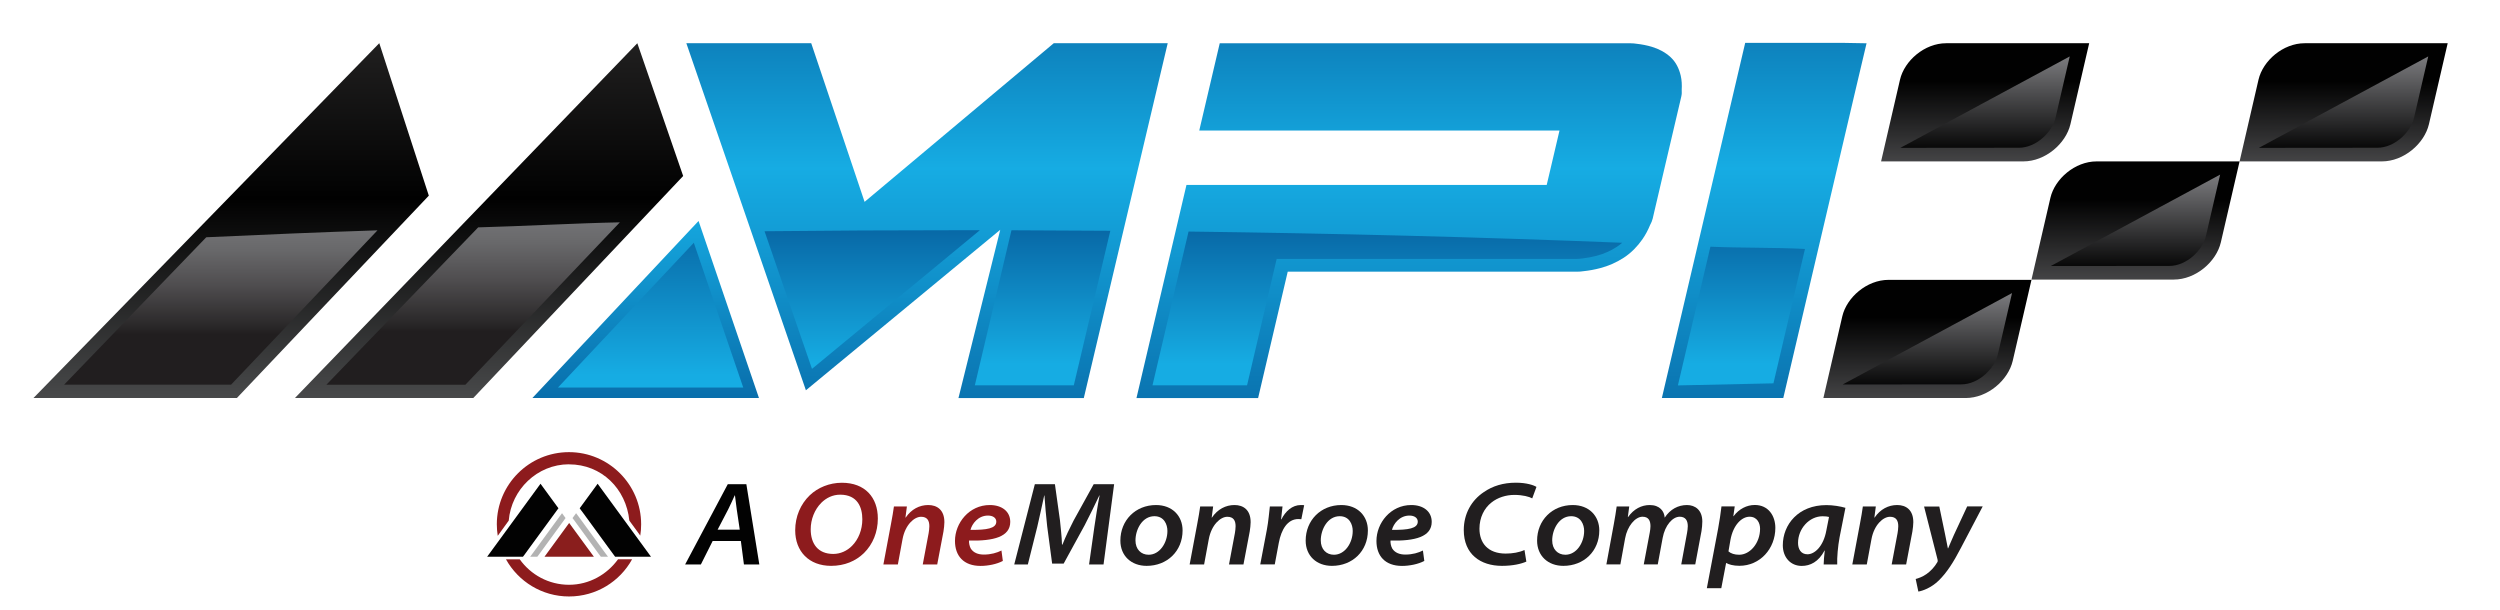
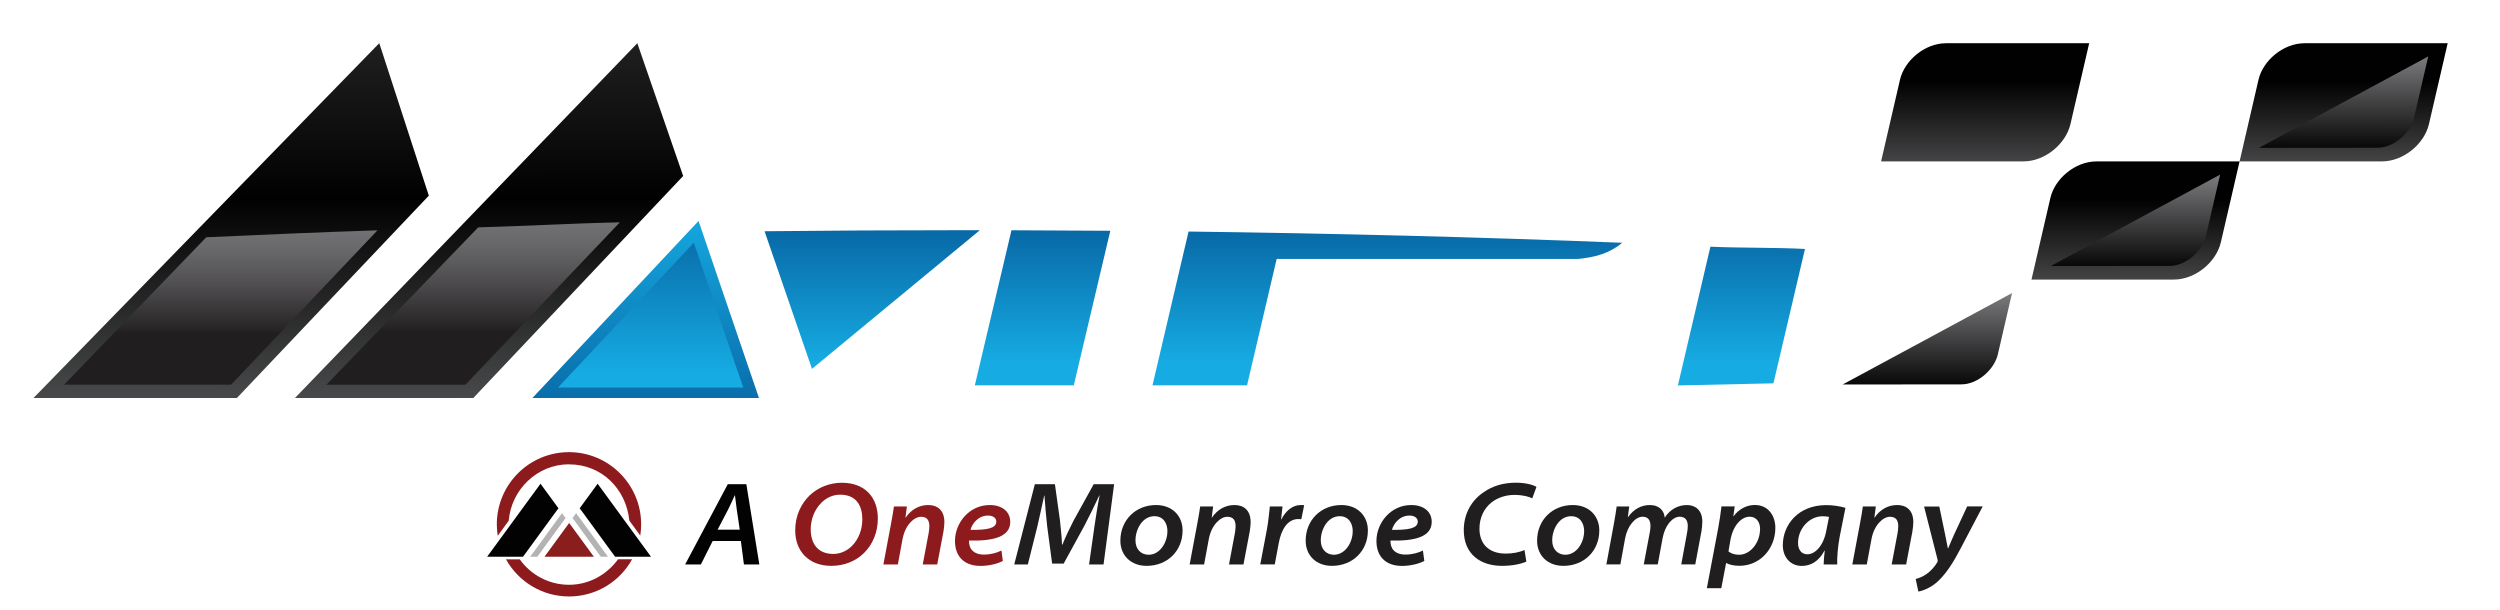
<svg xmlns="http://www.w3.org/2000/svg" xmlns:xlink="http://www.w3.org/1999/xlink" version="1.1" viewBox="0 0 432 105.48">
  <defs>
    <style>
      .cls-1 {
        fill: url(#GradientFill_13);
      }

      .cls-1, .cls-2, .cls-3, .cls-4, .cls-5, .cls-6, .cls-7, .cls-8, .cls-9, .cls-10, .cls-11, .cls-12, .cls-13, .cls-14, .cls-15 {
        fill-rule: evenodd;
      }

      .cls-2 {
        fill: url(#GradientFill_12);
      }

      .cls-3 {
        fill: url(#GradientFill_14);
      }

      .cls-4 {
        fill: url(#GradientFill_4-2);
      }

      .cls-5 {
        fill: url(#GradientFill_4-3);
      }

      .cls-16 {
        fill: #211e1f;
      }

      .cls-17 {
        fill: #b3b3b3;
      }

      .cls-18 {
        fill: #020202;
      }

      .cls-6 {
        fill: url(#GradientFill_3);
      }

      .cls-7 {
        fill: url(#GradientFill_4);
      }

      .cls-8 {
        fill: url(#GradientFill_13-2);
      }

      .cls-9 {
        fill: url(#GradientFill_14-6);
      }

      .cls-10 {
        fill: url(#GradientFill_14-7);
      }

      .cls-11 {
        fill: url(#GradientFill_14-8);
      }

      .cls-12 {
        fill: url(#GradientFill_14-5);
      }

      .cls-13 {
        fill: url(#GradientFill_14-3);
      }

      .cls-14 {
        fill: url(#GradientFill_14-4);
      }

      .cls-15 {
        fill: url(#GradientFill_14-2);
      }

      .cls-19 {
        fill: #8a1e1d;
      }

      .cls-20 {
        fill: #8d1b1d;
      }
    </style>
    <linearGradient id="GradientFill_3" data-name="GradientFill 3" x1="220.57" y1="80.37" x2="220.57" y2="-8.03" gradientUnits="userSpaceOnUse">
      <stop offset="0" stop-color="#0764a2" />
      <stop offset=".58" stop-color="#16ace3" />
      <stop offset="1" stop-color="#0764a2" />
    </linearGradient>
    <linearGradient id="GradientFill_4" data-name="GradientFill 4" x1="222" y1="38.12" x2="222" y2="62.97" gradientUnits="userSpaceOnUse">
      <stop offset="0" stop-color="#0764a2" />
      <stop offset="1" stop-color="#16ace3" />
    </linearGradient>
    <linearGradient id="GradientFill_4-2" data-name="GradientFill 4" x1="111.57" y1="74.48" x2="111.57" y2="34.71" xlink:href="#GradientFill_4" />
    <linearGradient id="GradientFill_4-3" data-name="GradientFill 4" x1="112.42" y1="37.38" x2="112.42" y2="64.77" xlink:href="#GradientFill_4" />
    <linearGradient id="GradientFill_12" data-name="GradientFill 12" x1="61.9" y1="2.51" x2="61.92" y2="68.76" gradientUnits="userSpaceOnUse">
      <stop offset="0" stop-color="#262525" />
      <stop offset=".48" stop-color="#010101" />
      <stop offset="1" stop-color="#48494a" />
    </linearGradient>
    <linearGradient id="GradientFill_13" data-name="GradientFill 13" x1="81.75" y1="31.76" x2="81.75" y2="57.34" gradientUnits="userSpaceOnUse">
      <stop offset="0" stop-color="#7e7e81" />
      <stop offset=".17" stop-color="#78787b" />
      <stop offset=".4" stop-color="#68686a" />
      <stop offset=".65" stop-color="#4f4d4f" />
      <stop offset=".93" stop-color="#2b292a" />
      <stop offset="1" stop-color="#211e1f" />
    </linearGradient>
    <linearGradient id="GradientFill_13-2" data-name="GradientFill 13" x1="38.15" y1="33.48" x2="38.15" y2="57.79" xlink:href="#GradientFill_13" />
    <linearGradient id="GradientFill_14" data-name="GradientFill 14" x1="404.97" y1="40" x2="404.98" y2="14" gradientUnits="userSpaceOnUse">
      <stop offset="0" stop-color="#7e7e81" />
      <stop offset="1" stop-color="#010101" />
    </linearGradient>
    <linearGradient id="GradientFill_14-2" data-name="GradientFill 14" x1="404.96" y1="9.35" x2="404.97" y2="26.53" xlink:href="#GradientFill_14" />
    <linearGradient id="GradientFill_14-3" data-name="GradientFill 14" x1="369.01" y1="60.42" x2="369.02" y2="34.42" xlink:href="#GradientFill_14" />
    <linearGradient id="GradientFill_14-4" data-name="GradientFill 14" x1="369.01" y1="29.77" x2="369.01" y2="46.95" xlink:href="#GradientFill_14" />
    <linearGradient id="GradientFill_14-5" data-name="GradientFill 14" x1="343.03" y1="40" x2="343.03" y2="14" xlink:href="#GradientFill_14" />
    <linearGradient id="GradientFill_14-6" data-name="GradientFill 14" x1="343.02" y1="9.35" x2="343.02" y2="26.52" xlink:href="#GradientFill_14" />
    <linearGradient id="GradientFill_14-7" data-name="GradientFill 14" x1="333.06" y1="80.9" x2="333.06" y2="54.89" xlink:href="#GradientFill_14" />
    <linearGradient id="GradientFill_14-8" data-name="GradientFill 14" x1="333.05" y1="50.24" x2="333.05" y2="67.42" xlink:href="#GradientFill_14" />
  </defs>
  <g>
    <g id="Layer_1">
      <g>
-         <path class="cls-6" d="M287.18,68.78h20.97l12.47-53.17,1.92-8.13-3.88-.07h-17.09l-8.82,37.59-5.58,23.78h0ZM118.6,7.47l20.66,59.97,33.58-27.73-7.22,29.08h21.66l14.5-61.32h-19.69l-32.69,27.41-9.22-27.41h-21.57ZM271.91,46.94h-49.39l-5.12,21.85h-21.02l8.64-36.83h62.25l.58-2.46.02-.08,1.61-6.86h-62.25l3.54-15.08h70.99c.37,0,.73.03,1.09.09.89.1,1.75.27,2.59.52,1.25.38,2.36.97,3.27,1.82.89.84,1.43,1.93,1.72,3.17.18.77.22,1.6.17,2.45.03.37.02.76-.07,1.14l-.25,1.08-.06.25-2.16,9.21-2.16,9.21-.06.26-.25,1.08c-.09.38-.25.76-.46,1.14-.35.85-.78,1.67-1.32,2.45-.87,1.24-1.92,2.33-3.2,3.17-1.3.85-2.69,1.45-4.12,1.82-.95.25-1.89.42-2.83.52-.38.06-.76.09-1.13.09h-.58Z" />
        <path class="cls-7" d="M295.56,42.62l-5.62,23.98,16.51-.36,5.45-23.22c-4.99-.27-11.34-.16-16.33-.39h0ZM132.11,39.95l8.2,23.79,29.01-23.96c-1.23,0-2.46,0-3.69,0-11.17,0-22.34.06-33.51.18h0ZM174.77,39.79c5.05.02,12.04.05,17.09.09l-6.31,26.71h-17.1l6.33-26.8h0ZM205.38,40.02l-6.23,26.57h16.34l5.12-21.85h51.89c.26,0,.53-.03.82-.07h.08c.84-.1,1.68-.26,2.5-.47,1.24-.33,2.41-.84,3.48-1.54.33-.21.64-.45.93-.71-24.97-1-49.95-1.62-74.94-1.94Z" />
        <polygon class="cls-4" points="91.99 68.78 131.15 68.78 120.71 38.18 91.99 68.78" />
        <polygon class="cls-5" points="96.42 66.96 128.43 66.96 119.89 41.95 96.42 66.96" />
        <g>
          <path class="cls-2" d="M65.53,7.47L5.78,68.78h35.15l33.17-34.97-8.56-26.35h0ZM110.13,7.47l7.92,22.94-36.27,38.37h-30.82L110.13,7.47Z" />
          <g>
            <path class="cls-1" d="M82.63,39.29l-26.23,27.19h24.02l26.69-28.06c-7.63.15-16.84.67-24.47.87Z" />
            <path class="cls-8" d="M35.64,41l-24.56,25.47h28.85l25.3-26.67c-10.26.34-19.33.73-29.59,1.2Z" />
          </g>
        </g>
        <g>
          <g>
            <path class="cls-3" d="M422.96,7.47h-24.71c-3.74,0-7.22,3.02-7.98,6.3l-3.27,14.12h24.58c3.81,0,7.36-3.08,8.14-6.43l3.24-13.99Z" />
            <path class="cls-15" d="M390.33,25.55l20.49-.02c2.99,0,5.76-2.72,6.32-5.16l2.46-10.62-29.27,15.8Z" />
          </g>
          <g>
            <path class="cls-13" d="M387,27.89h-24.71c-3.74,0-7.22,3.02-7.98,6.3l-3.27,14.12h24.58c3.81,0,7.36-3.08,8.14-6.43l3.24-13.99Z" />
            <path class="cls-14" d="M354.37,45.97l20.49-.02c2.99,0,5.76-2.72,6.32-5.16l2.46-10.62-29.27,15.8Z" />
          </g>
          <g>
            <path class="cls-12" d="M361.01,7.47h-24.71c-3.74,0-7.22,3.02-7.98,6.3l-3.27,14.12h24.58c3.81,0,7.36-3.08,8.14-6.43l3.24-13.99Z" />
-             <path class="cls-9" d="M328.38,25.55l20.49-.02c2.99,0,5.76-2.72,6.32-5.16l2.46-10.62-29.27,15.8Z" />
          </g>
          <g>
-             <path class="cls-10" d="M351.04,48.36h-24.71c-3.74,0-7.22,3.03-7.98,6.3l-3.27,14.12h24.58c3.81,0,7.36-3.08,8.14-6.43l3.24-13.99Z" />
            <path class="cls-11" d="M318.41,66.44l20.49-.02c2.99,0,5.76-2.72,6.32-5.16l2.46-10.62-29.27,15.8Z" />
          </g>
        </g>
        <g>
          <g>
            <path class="cls-18" d="M123.15,93.48l-2.04,4.06h-2.72l7.37-13.87h3.21l2.24,13.87h-2.66l-.53-4.06h-4.87ZM127.83,91.53l-.52-3.5c-.09-.69-.22-1.68-.31-2.43h-.04c-.37.77-.71,1.62-1.13,2.42l-1.83,3.51h3.84Z" />
            <path class="cls-20" d="M151.69,89.59c0,2.36-.86,4.46-2.41,5.99-1.41,1.37-3.34,2.2-5.66,2.2-3.84,0-6.21-2.51-6.21-6.14,0-2.38.93-4.53,2.51-6.05,1.4-1.34,3.41-2.17,5.56-2.17,3.98,0,6.21,2.52,6.21,6.18ZM141.9,86.91c-1.14,1.14-1.81,2.84-1.81,4.55,0,2.46,1.22,4.26,3.9,4.26,1.22,0,2.38-.52,3.25-1.41,1.09-1.09,1.77-2.75,1.77-4.58,0-2.04-.81-4.25-3.83-4.25-1.29,0-2.41.55-3.29,1.43Z" />
            <path class="cls-20" d="M152.65,97.54l1.31-6.99c.24-1.17.38-2.17.51-3.03h2.24l-.25,1.92h.04c.98-1.45,2.39-2.17,3.9-2.17s2.79.82,2.79,2.97c0,.4-.08,1.15-.16,1.61l-1.08,5.69h-2.5l1.02-5.42c.06-.36.12-.81.12-1.19,0-.94-.34-1.63-1.43-1.63-1.19,0-2.74,1.39-3.2,3.86l-.81,4.38h-2.5Z" />
            <path class="cls-20" d="M173.29,96.93c-1.04.56-2.57.86-3.85.86-2.93,0-4.42-1.74-4.42-4.31,0-3.1,2.44-6.21,6.02-6.21,2.08,0,3.53,1.1,3.53,2.91,0,2.58-2.88,3.33-7.12,3.23-.04.37.08,1,.3,1.38.45.71,1.25,1.04,2.26,1.04,1.23,0,2.27-.31,3.04-.7l.24,1.8ZM170.72,89.09c-1.71,0-2.76,1.44-3.02,2.47,2.81.03,4.46-.24,4.46-1.42,0-.65-.59-1.05-1.44-1.05Z" />
            <path class="cls-16" d="M188.19,97.54l.92-6.51c.23-1.51.55-3.68.9-5.41h-.05c-.77,1.61-1.67,3.5-2.53,5.14l-3.63,6.63h-1.99l-.86-6.46c-.2-1.73-.35-3.64-.47-5.31h-.04c-.36,1.57-.83,3.92-1.2,5.41l-1.63,6.51h-2.35l3.56-13.87h3.47l.87,6.23c.12,1.31.32,2.81.35,4.21h.08c.55-1.4,1.29-2.92,1.94-4.18l3.46-6.26h3.53l-1.83,13.87h-2.49Z" />
            <path class="cls-16" d="M204.35,91.66c0,3.58-2.67,6.12-6.21,6.12-2.64,0-4.54-1.72-4.54-4.36,0-3.5,2.6-6.15,6.16-6.15,2.83,0,4.59,1.9,4.59,4.39ZM196.21,93.38c0,1.53.95,2.48,2.28,2.48,1.89,0,3.24-2.04,3.24-4.11,0-1.11-.56-2.55-2.25-2.55-2.09,0-3.27,2.28-3.27,4.18Z" />
            <path class="cls-16" d="M205.57,97.54l1.31-6.99c.24-1.17.38-2.17.51-3.03h2.24l-.25,1.92h.04c.98-1.45,2.39-2.17,3.9-2.17s2.79.82,2.79,2.97c0,.4-.08,1.15-.16,1.61l-1.08,5.69h-2.5l1.02-5.42c.06-.36.12-.81.12-1.19,0-.94-.34-1.63-1.43-1.63-1.19,0-2.74,1.39-3.2,3.86l-.81,4.38h-2.5Z" />
            <path class="cls-16" d="M217.77,97.54l1.14-5.99c.28-1.48.41-3.13.52-4.03h2.19c-.08.74-.15,1.48-.25,2.22h.06c.69-1.38,1.85-2.47,3.35-2.47.19,0,.41,0,.58.03l-.49,2.42c-.14-.02-.31-.03-.51-.03-1.87,0-2.95,1.8-3.38,4.1l-.7,3.74h-2.5Z" />
            <path class="cls-16" d="M236.37,91.66c0,3.58-2.67,6.12-6.21,6.12-2.64,0-4.54-1.72-4.54-4.36,0-3.5,2.6-6.15,6.16-6.15,2.83,0,4.59,1.9,4.59,4.39ZM228.23,93.38c0,1.53.95,2.48,2.28,2.48,1.89,0,3.24-2.04,3.24-4.11,0-1.11-.56-2.55-2.25-2.55-2.09,0-3.27,2.28-3.27,4.18Z" />
            <path class="cls-16" d="M246.12,96.93c-1.04.56-2.57.86-3.85.86-2.93,0-4.42-1.74-4.42-4.31,0-3.1,2.44-6.21,6.02-6.21,2.08,0,3.53,1.1,3.53,2.91,0,2.58-2.88,3.33-7.12,3.23-.04.37.08,1,.3,1.38.45.71,1.25,1.04,2.26,1.04,1.23,0,2.27-.31,3.04-.7l.24,1.8ZM243.55,89.09c-1.71,0-2.76,1.44-3.02,2.47,2.81.03,4.46-.24,4.46-1.42,0-.65-.59-1.05-1.44-1.05Z" />
            <path class="cls-16" d="M263.76,97.04c-.86.39-2.33.74-4.22.74-3.72,0-6.6-2.01-6.6-6.18,0-2.84,1.35-5.16,3.47-6.57,1.52-1.05,3.34-1.62,5.55-1.62,1.81,0,3.09.43,3.54.73l-.73,1.98c-.51-.29-1.65-.6-3.09-.6s-2.89.46-3.95,1.31c-1.27.99-2.08,2.61-2.08,4.53,0,2.44,1.43,4.3,4.54,4.3,1.17,0,2.38-.21,3.24-.62l.32,1.99Z" />
            <path class="cls-16" d="M276.36,91.66c0,3.58-2.67,6.12-6.21,6.12-2.64,0-4.54-1.72-4.54-4.36,0-3.5,2.6-6.15,6.16-6.15,2.83,0,4.59,1.9,4.59,4.39ZM268.22,93.38c0,1.53.95,2.48,2.28,2.48,1.89,0,3.24-2.04,3.24-4.11,0-1.11-.56-2.55-2.25-2.55-2.09,0-3.27,2.28-3.27,4.18Z" />
            <path class="cls-16" d="M277.58,97.54l1.29-6.99c.22-1.17.37-2.17.49-3.03h2.17l-.24,1.83h.04c.99-1.41,2.34-2.08,3.74-2.08,1.75,0,2.52,1.08,2.59,2.18.96-1.47,2.33-2.17,3.84-2.18,1.43,0,2.66.87,2.66,2.85,0,.44-.06,1.19-.14,1.64l-1.08,5.77h-2.42l1-5.43c.06-.34.13-.8.13-1.17,0-.98-.39-1.64-1.4-1.64-1.23,0-2.54,1.48-2.94,3.65l-.85,4.59h-2.42l1.04-5.52c.07-.39.12-.76.12-1.08,0-.83-.24-1.64-1.37-1.64-1.26,0-2.64,1.64-3.01,3.73l-.82,4.51h-2.42Z" />
            <path class="cls-16" d="M294.94,101.65l1.95-10.3c.22-1.16.46-2.79.58-3.84h2.29l-.24,1.69h.04c.93-1.25,2.28-1.94,3.67-1.94,2.34,0,3.55,1.86,3.55,3.96,0,3.59-2.64,6.55-6.22,6.55-1.08,0-1.86-.25-2.25-.48h-.04l-.83,4.35h-2.5ZM298.68,95.28c.42.37,1.05.58,1.85.58,1.85,0,3.61-1.98,3.61-4.5,0-.95-.49-2.07-1.82-2.07s-2.82,1.39-3.3,4.01l-.34,1.98Z" />
            <path class="cls-16" d="M315.13,97.54c0-.61.09-1.5.19-2.41h-.04c-1.03,1.97-2.49,2.66-3.94,2.66-1.94,0-3.27-1.49-3.27-3.57,0-3.56,2.67-6.94,7.53-6.94,1.16,0,2.44.22,3.29.47l-1.01,5.09c-.29,1.57-.46,3.49-.41,4.7h-2.34ZM316.06,89.33c-.24-.07-.61-.12-1.12-.12-2.31,0-4.24,2.16-4.24,4.6,0,1.04.47,1.97,1.63,1.97,1.23,0,2.76-1.35,3.26-4.11l.46-2.33Z" />
            <path class="cls-16" d="M320.08,97.54l1.31-6.99c.24-1.17.38-2.17.51-3.03h2.24l-.25,1.92h.04c.98-1.45,2.39-2.17,3.9-2.17s2.79.82,2.79,2.97c0,.4-.08,1.15-.16,1.61l-1.08,5.69h-2.5l1.02-5.42c.06-.36.12-.81.12-1.19,0-.94-.34-1.63-1.43-1.63-1.19,0-2.74,1.39-3.2,3.86l-.81,4.38h-2.5Z" />
            <path class="cls-16" d="M335.11,87.52l.98,4.71c.24,1.14.39,1.9.5,2.52h.05c.24-.55.5-1.21,1.01-2.34l2.28-4.9h2.68l-3.77,7.18c-1.3,2.5-2.43,4.25-3.8,5.6-1.33,1.31-2.87,1.83-3.55,1.93l-.46-2.17c.45-.12,1.2-.37,1.88-.86.7-.5,1.35-1.17,1.86-2.04.09-.16.08-.27.04-.46l-2.33-9.16h2.63Z" />
          </g>
          <g id="Horizontal">
            <g>
              <g id="Vector_Smart_Object">
                <polygon class="cls-18" points="103.27 83.59 100.17 87.83 100.4 88.15 100.87 88.78 105.13 94.62 105.91 95.68 106.29 96.2 112.49 96.2 103.27 83.59 103.27 83.59" />
                <polygon class="cls-17" points="99.17 89.84 103.43 95.68 103.82 96.2 105.06 96.2 104.28 95.15 100.02 89.31 99.55 88.68 98.93 89.52 99.17 89.84" />
                <polygon class="cls-19" points="102.62 96.2 98.35 90.37 94.09 96.2 102.62 96.2" />
                <polygon class="cls-18" points="93.4 83.59 84.18 96.2 90.37 96.2 90.76 95.68 91.53 94.62 95.8 88.78 96.26 88.15 96.5 87.83 93.4 83.59 93.4 83.59" />
                <polygon class="cls-17" points="97.5 89.84 93.24 95.68 92.85 96.2 91.61 96.2 92.39 95.15 96.65 89.31 97.12 88.68 97.73 89.52 97.5 89.84" />
              </g>
              <g>
                <path class="cls-20" d="M98.33,80.24c5.64,0,9.87,4.24,10.42,9.72l1.89,2.59c.1-.63.15-1.28.15-1.95,0-6.87-5.59-12.47-12.47-12.47s-12.47,5.59-12.47,12.47c0,.68.06,1.34.16,1.99l1.9-2.63c.44-5.36,4.93-9.73,10.41-9.73Z" />
                <path class="cls-20" d="M98.33,101.05c-3.52,0-6.62-1.74-8.52-4.4h-2.38c2.13,3.83,6.22,6.42,10.9,6.42s8.78-2.57,10.9-6.43h-2.43c-1.9,2.63-4.98,4.41-8.47,4.41Z" />
              </g>
            </g>
          </g>
        </g>
      </g>
    </g>
  </g>
</svg>